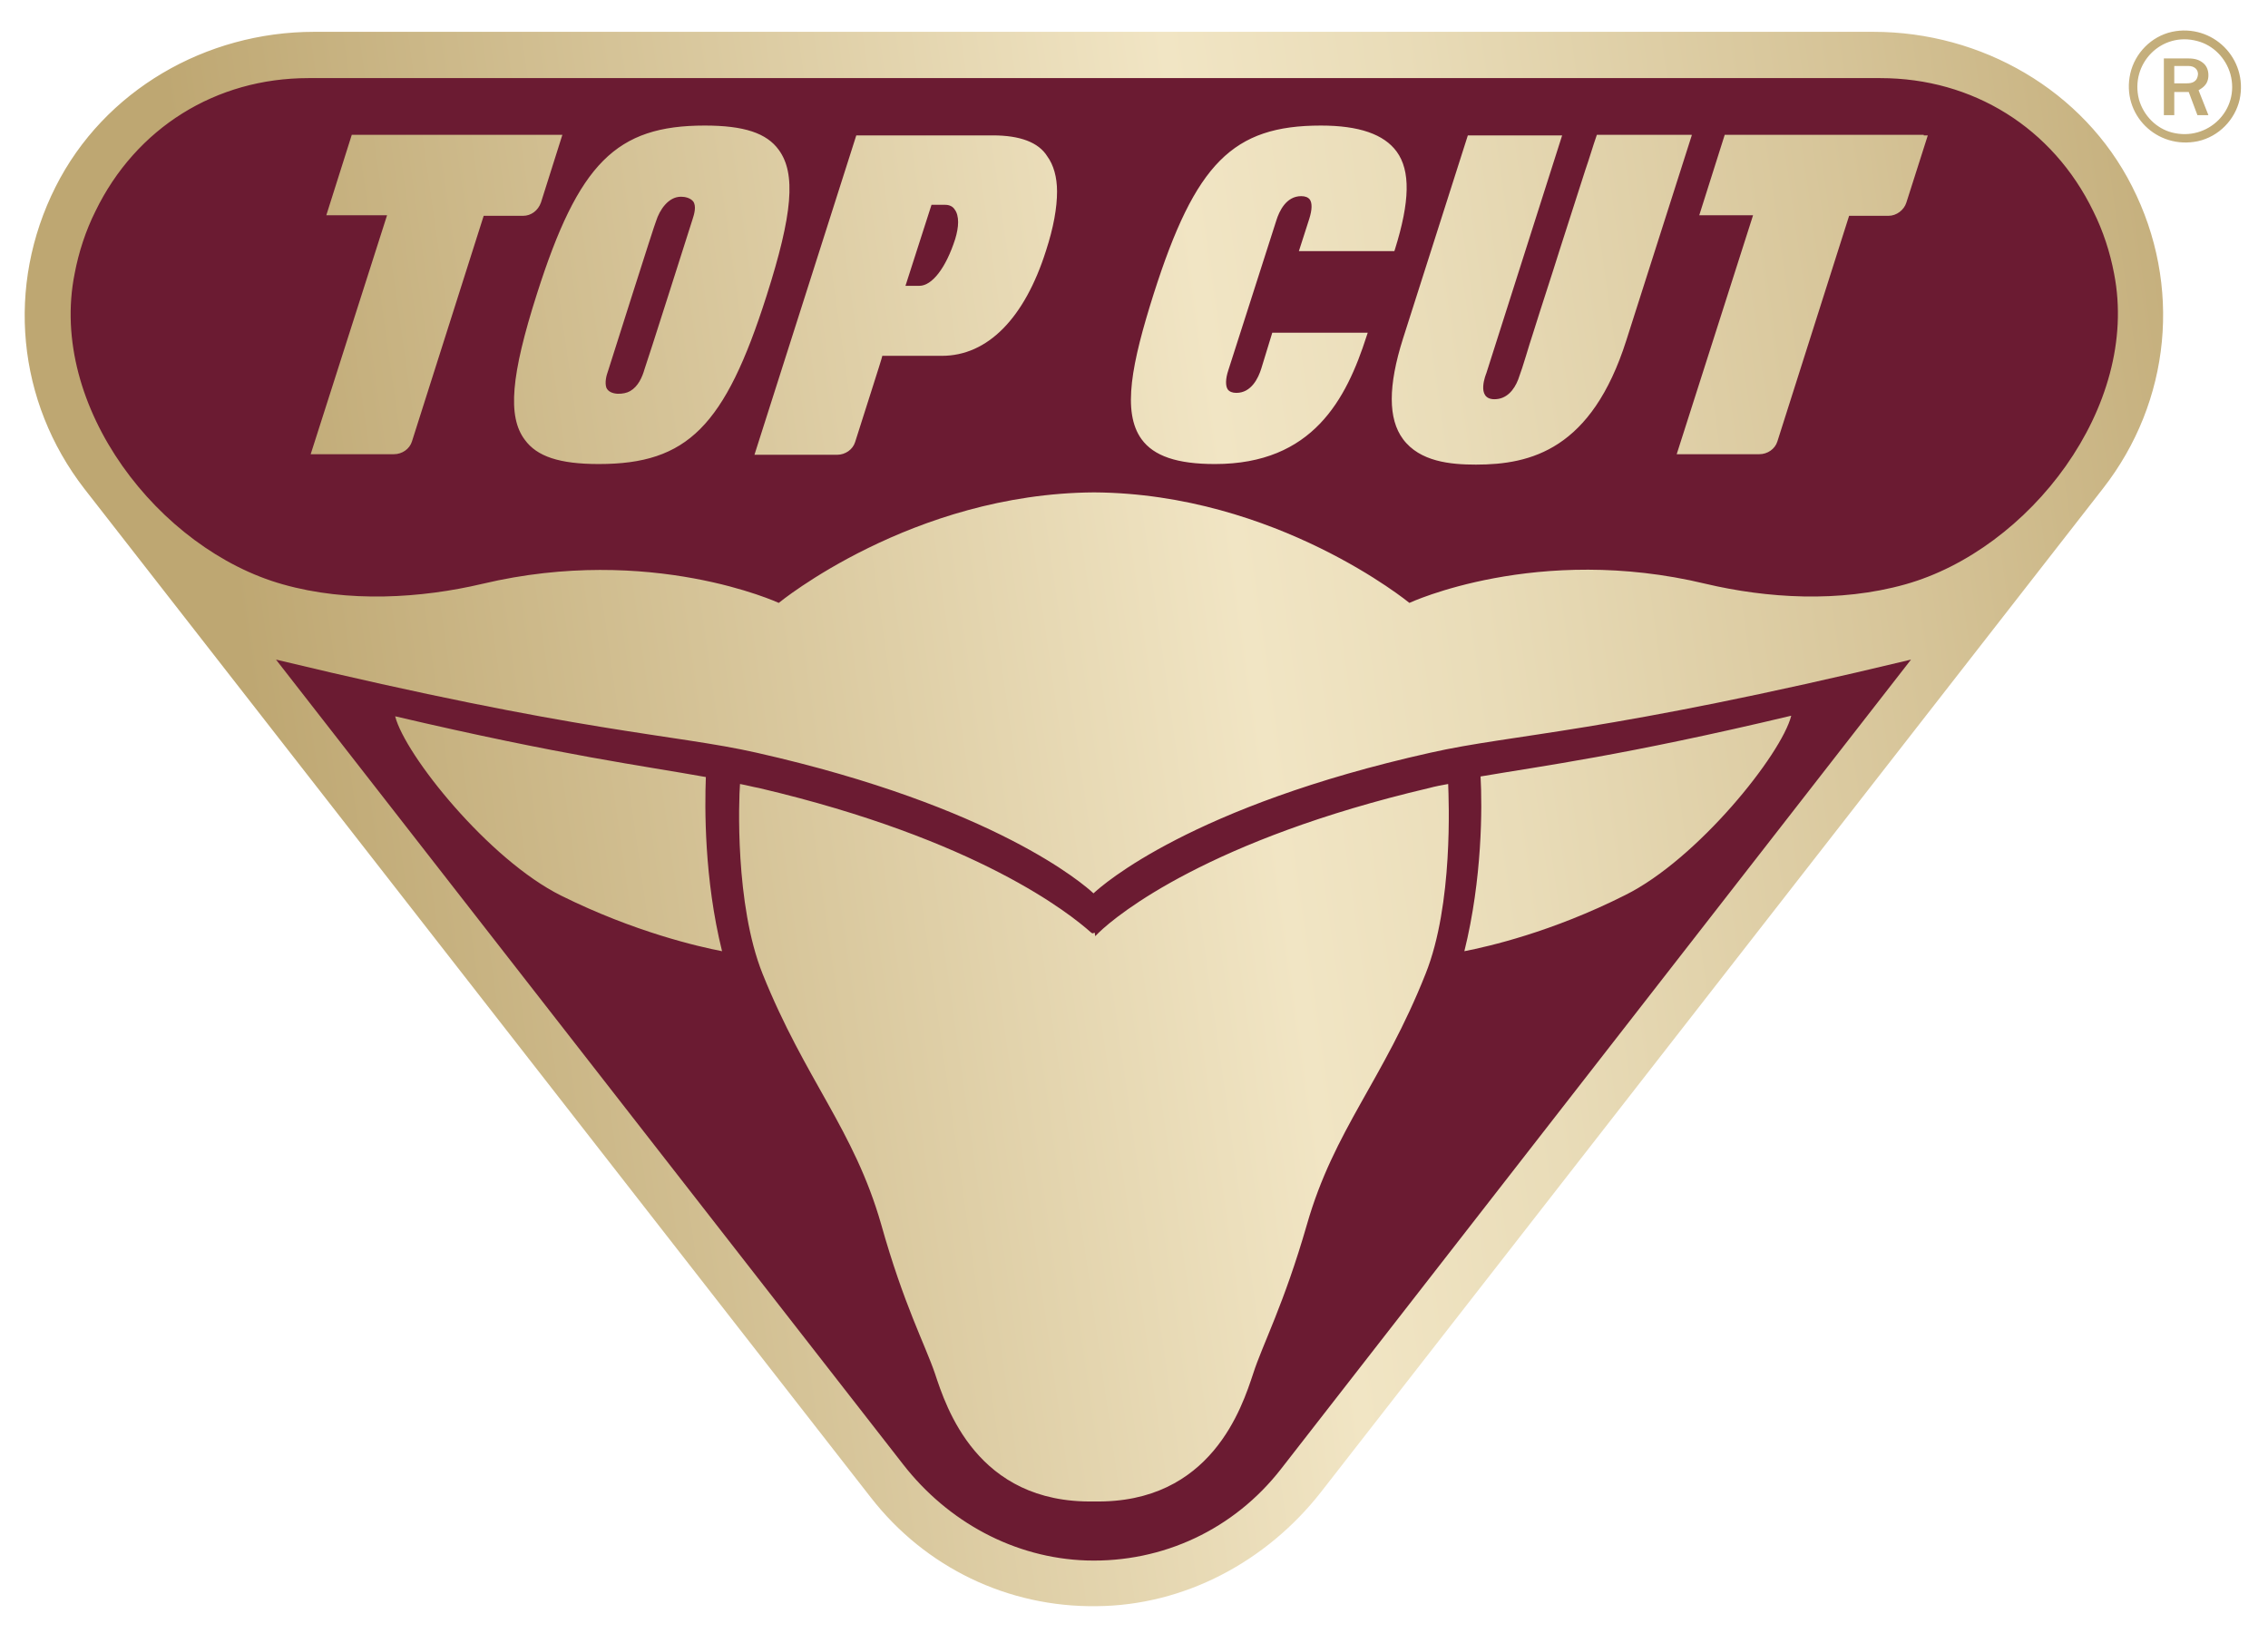
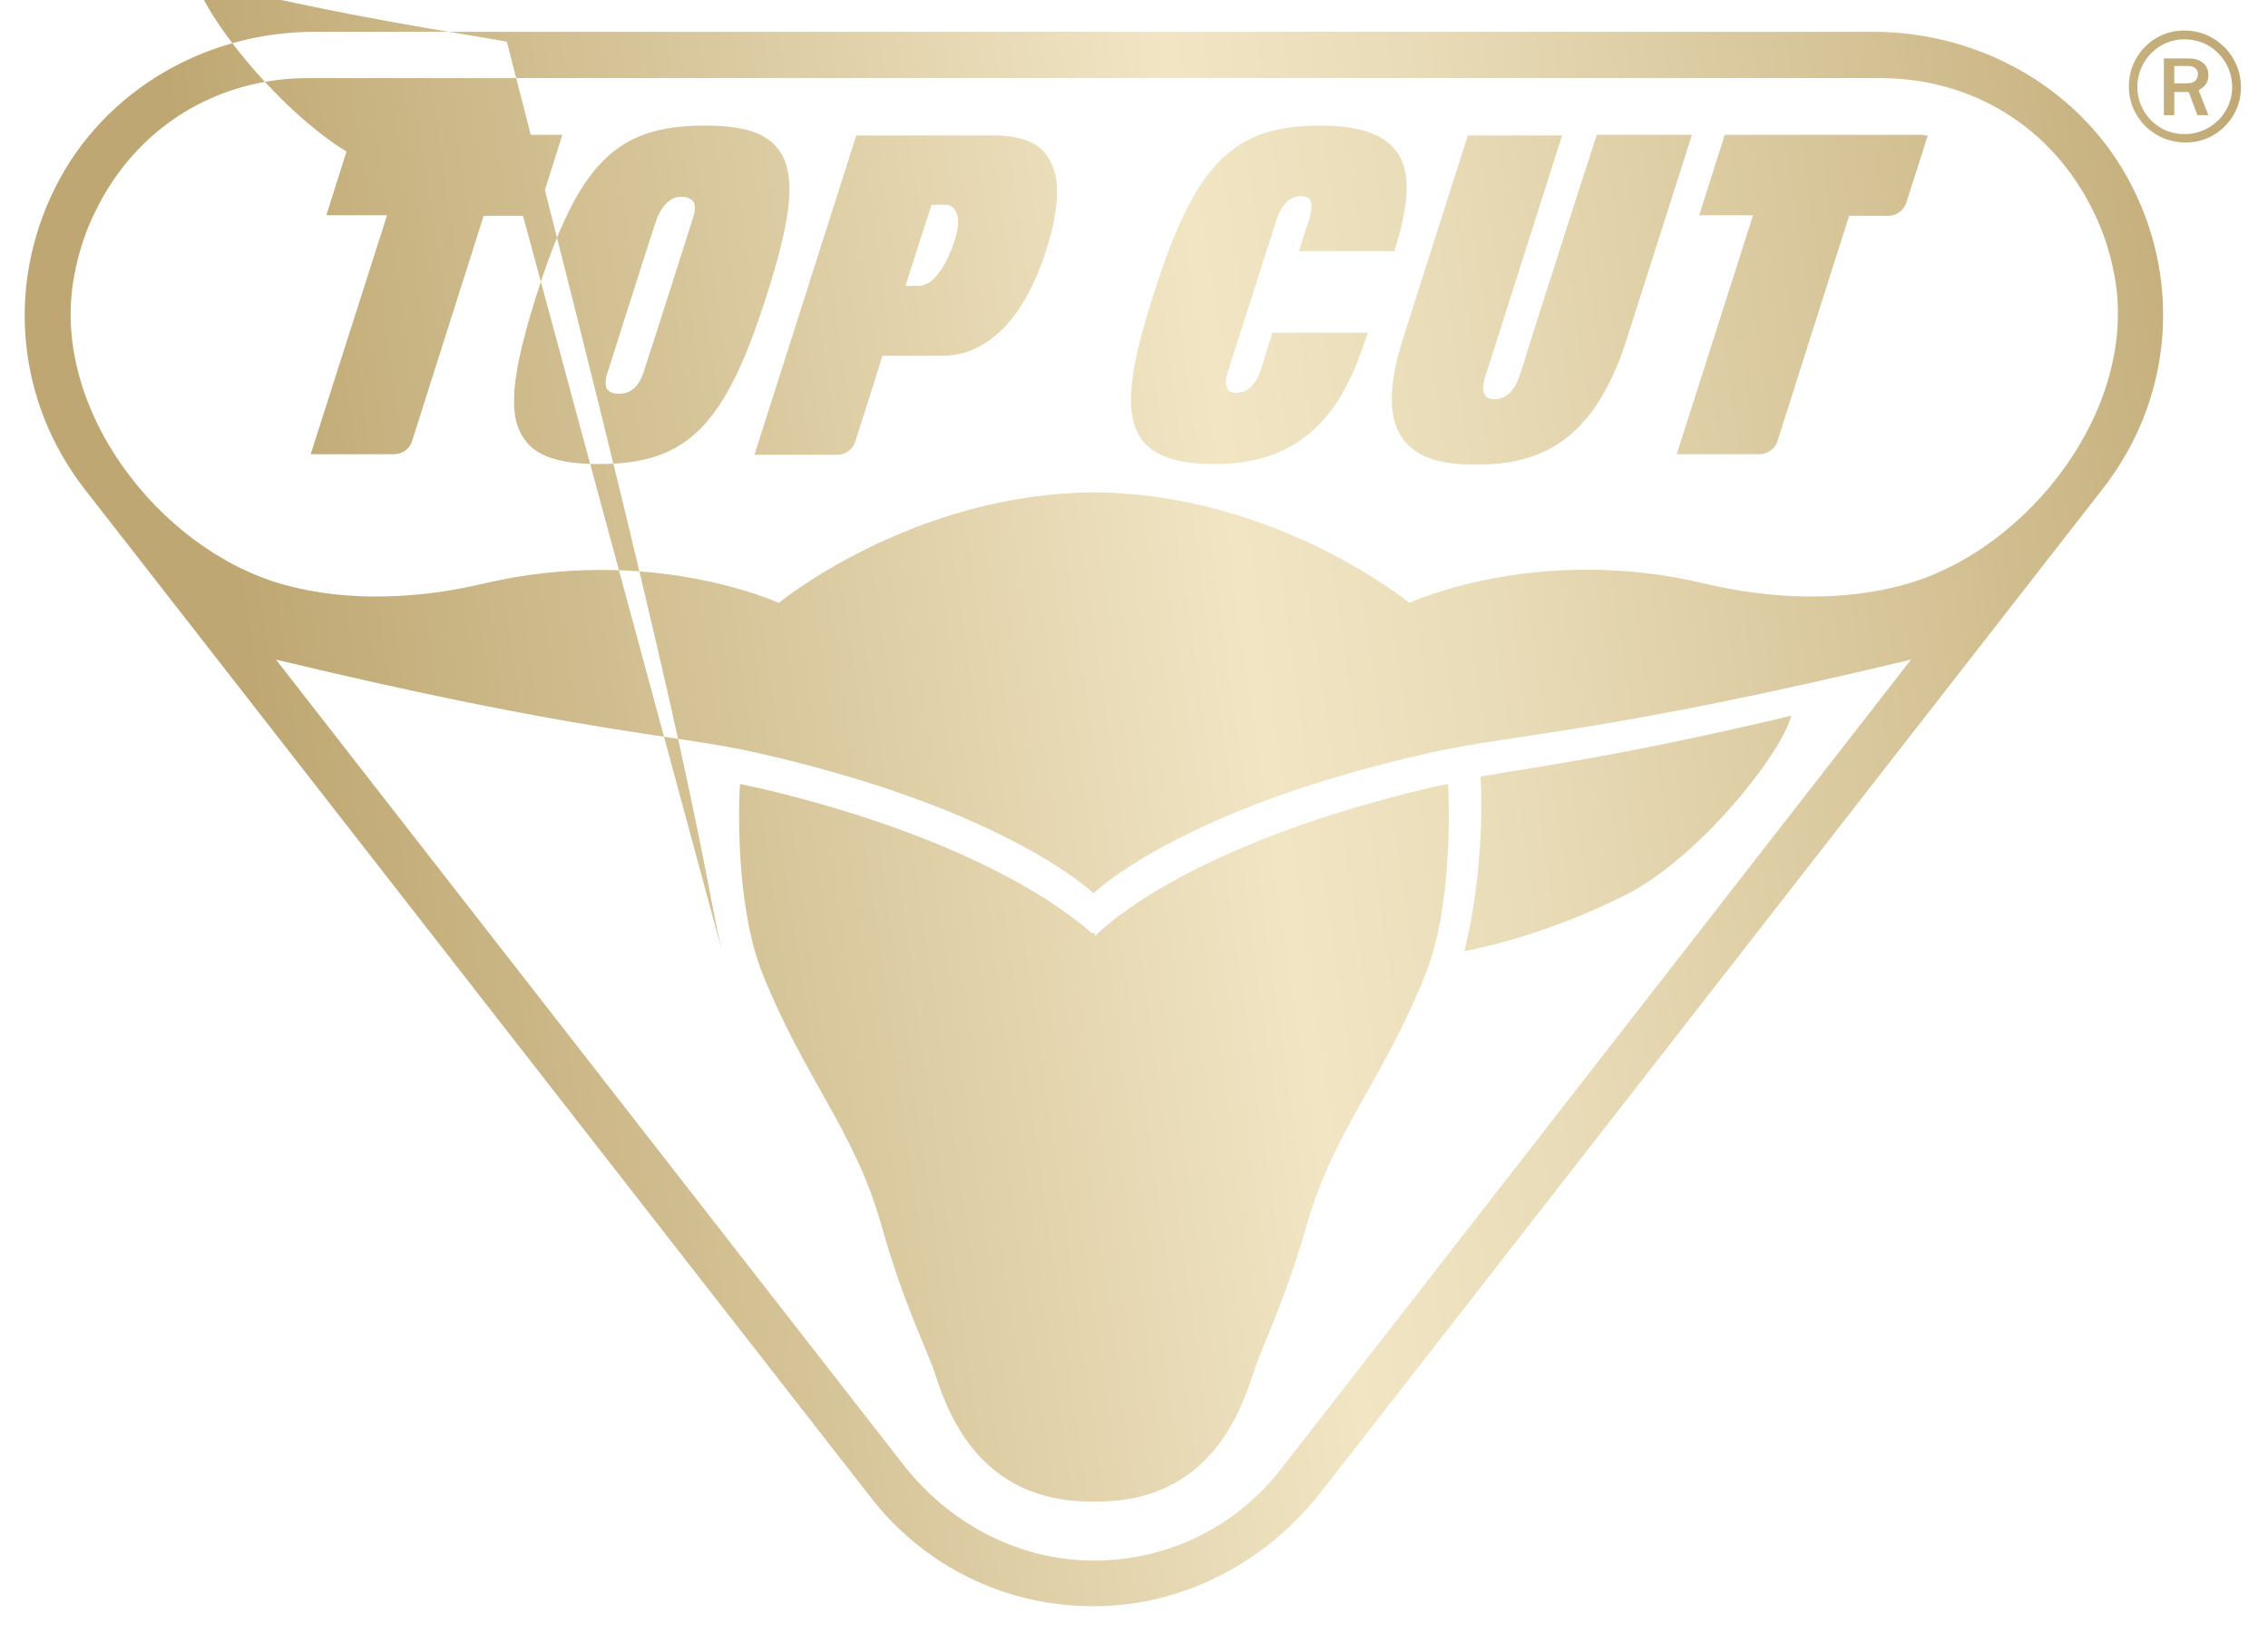
<svg xmlns="http://www.w3.org/2000/svg" version="1.1" x="0px" y="0px" viewBox="0 0 392 284" style="enable-background:new 0 0 392 284;" xml:space="preserve">
  <style type="text/css">
	.st0{fill:#6B1B32;}
	.st1{fill:url(#SVGID_1_);}
</style>
-   <path class="st0" d="M189.1,9.5H53.2c-37.4,0-58.4,43-35.4,72.6l135.9,174.3c18,23.1,52.9,23.1,70.9,0L360.4,82  c23-29.5,2-72.6-35.4-72.6H189.1z" />
  <linearGradient id="SVGID_1_" gradientUnits="userSpaceOnUse" x1="-55.312" y1="166.732" x2="527.188" y2="83.732">
    <stop offset="0.177" style="stop-color:#BEA772" />
    <stop offset="0.47" style="stop-color:#F1E5C4" />
    <stop offset="0.539" style="stop-color:#E9DCB8" />
    <stop offset="0.664" style="stop-color:#D6C498" />
    <stop offset="0.789" style="stop-color:#BEA772" />
  </linearGradient>
-   <path class="st1" d="M134.6,25.9c-2.1-2.9-6-4.2-12.8-4.2c-15.3,0-21.8,6.5-29,29.1c-4.5,14.1-5.1,21.2-2.1,25.2  c2.1,2.9,6,4.2,12.8,4.2c15.3,0,21.8-6.5,29-29.1C137,37,137.6,30,134.6,25.9z M119.7,37.9c0,0-8.2,25.8-8.3,25.9  c-0.4,1.4-1.1,3-2.5,3.8c-1,0.6-3.5,0.8-4.1-0.6c-0.3-0.9,0-2.1,0.3-2.9c0,0,8.2-25.9,8.3-25.9c0.6-1.9,2.1-4.2,4.3-4.2  c0.7,0,1.6,0.2,2.1,0.8C120.4,35.6,120,37,119.7,37.9z M253.1,164.4c3.1-12.5,3.1-24.9,2.8-30.2c10.5-1.8,24.7-3.6,53.7-10.5  c-1.7,6.7-16.2,24.8-28.7,31C268.2,161.1,257.2,163.6,253.1,164.4z M247,136.2c1.1-0.3,2.2-0.5,3.3-0.7c0.1,2.7,0.9,20.8-3.9,32.8  c-7.3,18.4-15.8,26.9-20.5,43.3c-4,13.9-7.7,20.8-9.3,25.8c-1.9,5.7-7.2,22.5-27.5,22.1c-20.3,0.4-25.6-16.4-27.5-22.1  c-1.7-5-5.4-11.9-9.3-25.8c-4.7-16.4-13.1-24.9-20.5-43.3c-4.8-12-4.1-30.2-3.9-32.8c1.1,0.2,2.2,0.5,3.3,0.7  c37.9,8.9,53.8,21.8,57.3,24.9c0.4,0.4,0.6,0.1,0.6,0.1s0.1,0,0.1,0c0,0,0,0,0,0c0,0,0,0,0,0c0,0,0.1,0.6,0.1,0.6s0.2-0.2,0.6-0.6  C193.2,158,209.1,145.1,247,136.2z M90.4,37.3h-6.8c-0.2,0.6-9.7,30.5-12.4,39c-0.4,1.3-1.7,2.2-3.1,2.2H53.7c0,0,12.8-40,13.2-41.3  H56.4l4.4-13.9h35.7h0.7L93.5,35C93,36.4,91.8,37.3,90.4,37.3z M124.8,164.4c-4.1-0.8-15.1-3.3-27.8-9.6c-12.5-6.2-27-24.3-28.7-31  c29,6.8,43.2,8.6,53.7,10.5C121.8,139.5,121.7,151.9,124.8,164.4z M323.8,5.5H54.3C35.6,5.5,18,15.6,9.6,32.3  c-8.6,17.1-6.7,37.1,5,52.2l135.9,174.3c9.4,12.1,23.7,19,39,18.8c15.2-0.1,29.4-7.7,38.8-19.7L363.5,84.4c11.7-15,13.7-35.1,5-52.2  C360.1,15.6,342.5,5.5,323.8,5.5z M221.4,253.9c-8.1,10.4-20.4,16.2-33.6,15.8c-12.5-0.4-24-6.7-31.7-16.6L47.7,114  c53.3,12.8,68.5,12.8,83.1,16.1c41.2,9.3,56.6,22.8,58.2,24.3c1.6-1.5,17-15.1,58.2-24.3c14.6-3.3,29.8-3.3,83.1-16.1L221.4,253.9z   M329.3,101c-11.4,3.2-23.9,2.4-34.5-0.1c-29.1-7-51.2,3.3-51.2,3.3h0c0,0-23-18.9-54.5-19.1c-31.5,0.2-54.5,19.1-54.5,19.1  s-22.1-10.2-51.2-3.3c-10.6,2.5-23.2,3.3-34.5,0.1c-21.4-6-40.6-30.7-36-53.7c0.7-3.7,1.9-7.4,3.6-10.8c7-14.4,20.8-23,36.8-23  h271.7c16,0,29.8,8.6,36.8,23l0,0c1.7,3.4,2.9,7.1,3.6,10.8C369.9,70.3,350.7,95,329.3,101z M381.7,13c0-1-0.4-1.7-0.9-2.1  c-0.6-0.5-1.3-0.8-2.6-0.8H374v9.8h1.8v-4h2.5l1.5,4h1.9l-1.7-4.3C380.4,15.3,381.7,14.8,381.7,13z M378,14.4h-2.2v-3h2.4  c1.2,0,1.7,0.7,1.7,1.4C379.8,14.2,378.8,14.4,378,14.4z M375.4,5.5c-3.6,0.8-6.4,3.7-7.2,7.2c-1.6,7.1,4.6,13.2,11.7,11.7  c3.6-0.8,6.4-3.7,7.2-7.2C388.6,10.1,382.4,4,375.4,5.5z M375.4,22.9c-2.7-0.7-4.9-2.9-5.7-5.7c-1.6-6.2,3.9-11.8,10.1-10.1  c2.7,0.7,4.9,2.9,5.7,5.7C387.2,19,381.6,24.5,375.4,22.9z M292.4,23.4l-11.3,35.4c-6,18.9-16.5,21.5-26,21.5  c-4.4,0-9.7-0.5-12.6-4.4c-2.6-3.5-2.6-9.2,0-17.4l11.2-35.1H270l-13.1,41.1c0,0-1.9,4.5,1.4,4.5c2.1,0,3.4-1.6,4.1-3.4  c1-2.7,1.7-5.4,2.6-8.1c1.5-4.8,3.1-9.6,4.6-14.4c1.5-4.6,2.9-9.1,4.4-13.7c0.7-2,1.3-4.1,2-6.1l15.8,0H292.4z M219.9,57.5h16.5  l-0.2,0.6c-3.5,10.9-9.3,22.1-26.2,22.1c-6.6,0-10.6-1.4-12.7-4.3c-3.4-4.7-1.7-13.1,2.1-25.1c7.2-22.6,13.7-29.1,28.9-29.1  c6.6,0,10.9,1.5,13.1,4.5c2.4,3.3,2.3,8.6-0.3,16.9l-0.1,0.3h-16.5l1.8-5.6c0.5-1.6,0.5-2.7,0.1-3.3c-0.3-0.4-0.8-0.6-1.5-0.6  c-2.6,0-3.8,2.6-4.3,4.2l-8.3,25.9c-0.5,1.5-0.5,2.7-0.1,3.3c0.3,0.4,0.8,0.6,1.5,0.6c2.6,0,3.8-2.6,4.3-4.2L219.9,57.5z   M171.6,23.4h-23.2H148l-17.6,55.2h14.3c1.4,0,2.7-0.9,3.1-2.2c1.4-4.5,4.6-14.3,4.7-14.9c0.7,0,10.3,0,10.3,0  c7.9,0,14.3-6.5,18-18.2c1.3-4,1.9-7.4,1.9-10.2c0-2.5-0.6-4.6-1.7-6.1C179.5,24.6,176.3,23.4,171.6,23.4z M165.1,41.3  c-1.6,5-4,8.1-6.2,8.1h-2.4l4.5-14h2.4c0.7,0,1.3,0.3,1.6,0.8c0.4,0.5,0.6,1.3,0.6,2.2C165.6,39.3,165.4,40.3,165.1,41.3z   M332.5,23.4h0.7L329.5,35c-0.4,1.3-1.7,2.3-3.1,2.3h-6.8c-0.2,0.6-9.7,30.5-12.4,39c-0.4,1.3-1.7,2.2-3.1,2.2h-14.3  c0,0,12.8-40,13.2-41.3h-9.3l4.4-13.9H332.5z" />
+   <path class="st1" d="M134.6,25.9c-2.1-2.9-6-4.2-12.8-4.2c-15.3,0-21.8,6.5-29,29.1c-4.5,14.1-5.1,21.2-2.1,25.2  c2.1,2.9,6,4.2,12.8,4.2c15.3,0,21.8-6.5,29-29.1C137,37,137.6,30,134.6,25.9z M119.7,37.9c0,0-8.2,25.8-8.3,25.9  c-0.4,1.4-1.1,3-2.5,3.8c-1,0.6-3.5,0.8-4.1-0.6c-0.3-0.9,0-2.1,0.3-2.9c0,0,8.2-25.9,8.3-25.9c0.6-1.9,2.1-4.2,4.3-4.2  c0.7,0,1.6,0.2,2.1,0.8C120.4,35.6,120,37,119.7,37.9z M253.1,164.4c3.1-12.5,3.1-24.9,2.8-30.2c10.5-1.8,24.7-3.6,53.7-10.5  c-1.7,6.7-16.2,24.8-28.7,31C268.2,161.1,257.2,163.6,253.1,164.4z M247,136.2c1.1-0.3,2.2-0.5,3.3-0.7c0.1,2.7,0.9,20.8-3.9,32.8  c-7.3,18.4-15.8,26.9-20.5,43.3c-4,13.9-7.7,20.8-9.3,25.8c-1.9,5.7-7.2,22.5-27.5,22.1c-20.3,0.4-25.6-16.4-27.5-22.1  c-1.7-5-5.4-11.9-9.3-25.8c-4.7-16.4-13.1-24.9-20.5-43.3c-4.8-12-4.1-30.2-3.9-32.8c1.1,0.2,2.2,0.5,3.3,0.7  c37.9,8.9,53.8,21.8,57.3,24.9c0.4,0.4,0.6,0.1,0.6,0.1s0.1,0,0.1,0c0,0,0,0,0,0c0,0,0,0,0,0c0,0,0.1,0.6,0.1,0.6s0.2-0.2,0.6-0.6  C193.2,158,209.1,145.1,247,136.2z M90.4,37.3h-6.8c-0.2,0.6-9.7,30.5-12.4,39c-0.4,1.3-1.7,2.2-3.1,2.2H53.7c0,0,12.8-40,13.2-41.3  H56.4l4.4-13.9h35.7h0.7L93.5,35C93,36.4,91.8,37.3,90.4,37.3z c-4.1-0.8-15.1-3.3-27.8-9.6c-12.5-6.2-27-24.3-28.7-31  c29,6.8,43.2,8.6,53.7,10.5C121.8,139.5,121.7,151.9,124.8,164.4z M323.8,5.5H54.3C35.6,5.5,18,15.6,9.6,32.3  c-8.6,17.1-6.7,37.1,5,52.2l135.9,174.3c9.4,12.1,23.7,19,39,18.8c15.2-0.1,29.4-7.7,38.8-19.7L363.5,84.4c11.7-15,13.7-35.1,5-52.2  C360.1,15.6,342.5,5.5,323.8,5.5z M221.4,253.9c-8.1,10.4-20.4,16.2-33.6,15.8c-12.5-0.4-24-6.7-31.7-16.6L47.7,114  c53.3,12.8,68.5,12.8,83.1,16.1c41.2,9.3,56.6,22.8,58.2,24.3c1.6-1.5,17-15.1,58.2-24.3c14.6-3.3,29.8-3.3,83.1-16.1L221.4,253.9z   M329.3,101c-11.4,3.2-23.9,2.4-34.5-0.1c-29.1-7-51.2,3.3-51.2,3.3h0c0,0-23-18.9-54.5-19.1c-31.5,0.2-54.5,19.1-54.5,19.1  s-22.1-10.2-51.2-3.3c-10.6,2.5-23.2,3.3-34.5,0.1c-21.4-6-40.6-30.7-36-53.7c0.7-3.7,1.9-7.4,3.6-10.8c7-14.4,20.8-23,36.8-23  h271.7c16,0,29.8,8.6,36.8,23l0,0c1.7,3.4,2.9,7.1,3.6,10.8C369.9,70.3,350.7,95,329.3,101z M381.7,13c0-1-0.4-1.7-0.9-2.1  c-0.6-0.5-1.3-0.8-2.6-0.8H374v9.8h1.8v-4h2.5l1.5,4h1.9l-1.7-4.3C380.4,15.3,381.7,14.8,381.7,13z M378,14.4h-2.2v-3h2.4  c1.2,0,1.7,0.7,1.7,1.4C379.8,14.2,378.8,14.4,378,14.4z M375.4,5.5c-3.6,0.8-6.4,3.7-7.2,7.2c-1.6,7.1,4.6,13.2,11.7,11.7  c3.6-0.8,6.4-3.7,7.2-7.2C388.6,10.1,382.4,4,375.4,5.5z M375.4,22.9c-2.7-0.7-4.9-2.9-5.7-5.7c-1.6-6.2,3.9-11.8,10.1-10.1  c2.7,0.7,4.9,2.9,5.7,5.7C387.2,19,381.6,24.5,375.4,22.9z M292.4,23.4l-11.3,35.4c-6,18.9-16.5,21.5-26,21.5  c-4.4,0-9.7-0.5-12.6-4.4c-2.6-3.5-2.6-9.2,0-17.4l11.2-35.1H270l-13.1,41.1c0,0-1.9,4.5,1.4,4.5c2.1,0,3.4-1.6,4.1-3.4  c1-2.7,1.7-5.4,2.6-8.1c1.5-4.8,3.1-9.6,4.6-14.4c1.5-4.6,2.9-9.1,4.4-13.7c0.7-2,1.3-4.1,2-6.1l15.8,0H292.4z M219.9,57.5h16.5  l-0.2,0.6c-3.5,10.9-9.3,22.1-26.2,22.1c-6.6,0-10.6-1.4-12.7-4.3c-3.4-4.7-1.7-13.1,2.1-25.1c7.2-22.6,13.7-29.1,28.9-29.1  c6.6,0,10.9,1.5,13.1,4.5c2.4,3.3,2.3,8.6-0.3,16.9l-0.1,0.3h-16.5l1.8-5.6c0.5-1.6,0.5-2.7,0.1-3.3c-0.3-0.4-0.8-0.6-1.5-0.6  c-2.6,0-3.8,2.6-4.3,4.2l-8.3,25.9c-0.5,1.5-0.5,2.7-0.1,3.3c0.3,0.4,0.8,0.6,1.5,0.6c2.6,0,3.8-2.6,4.3-4.2L219.9,57.5z   M171.6,23.4h-23.2H148l-17.6,55.2h14.3c1.4,0,2.7-0.9,3.1-2.2c1.4-4.5,4.6-14.3,4.7-14.9c0.7,0,10.3,0,10.3,0  c7.9,0,14.3-6.5,18-18.2c1.3-4,1.9-7.4,1.9-10.2c0-2.5-0.6-4.6-1.7-6.1C179.5,24.6,176.3,23.4,171.6,23.4z M165.1,41.3  c-1.6,5-4,8.1-6.2,8.1h-2.4l4.5-14h2.4c0.7,0,1.3,0.3,1.6,0.8c0.4,0.5,0.6,1.3,0.6,2.2C165.6,39.3,165.4,40.3,165.1,41.3z   M332.5,23.4h0.7L329.5,35c-0.4,1.3-1.7,2.3-3.1,2.3h-6.8c-0.2,0.6-9.7,30.5-12.4,39c-0.4,1.3-1.7,2.2-3.1,2.2h-14.3  c0,0,12.8-40,13.2-41.3h-9.3l4.4-13.9H332.5z" />
</svg>